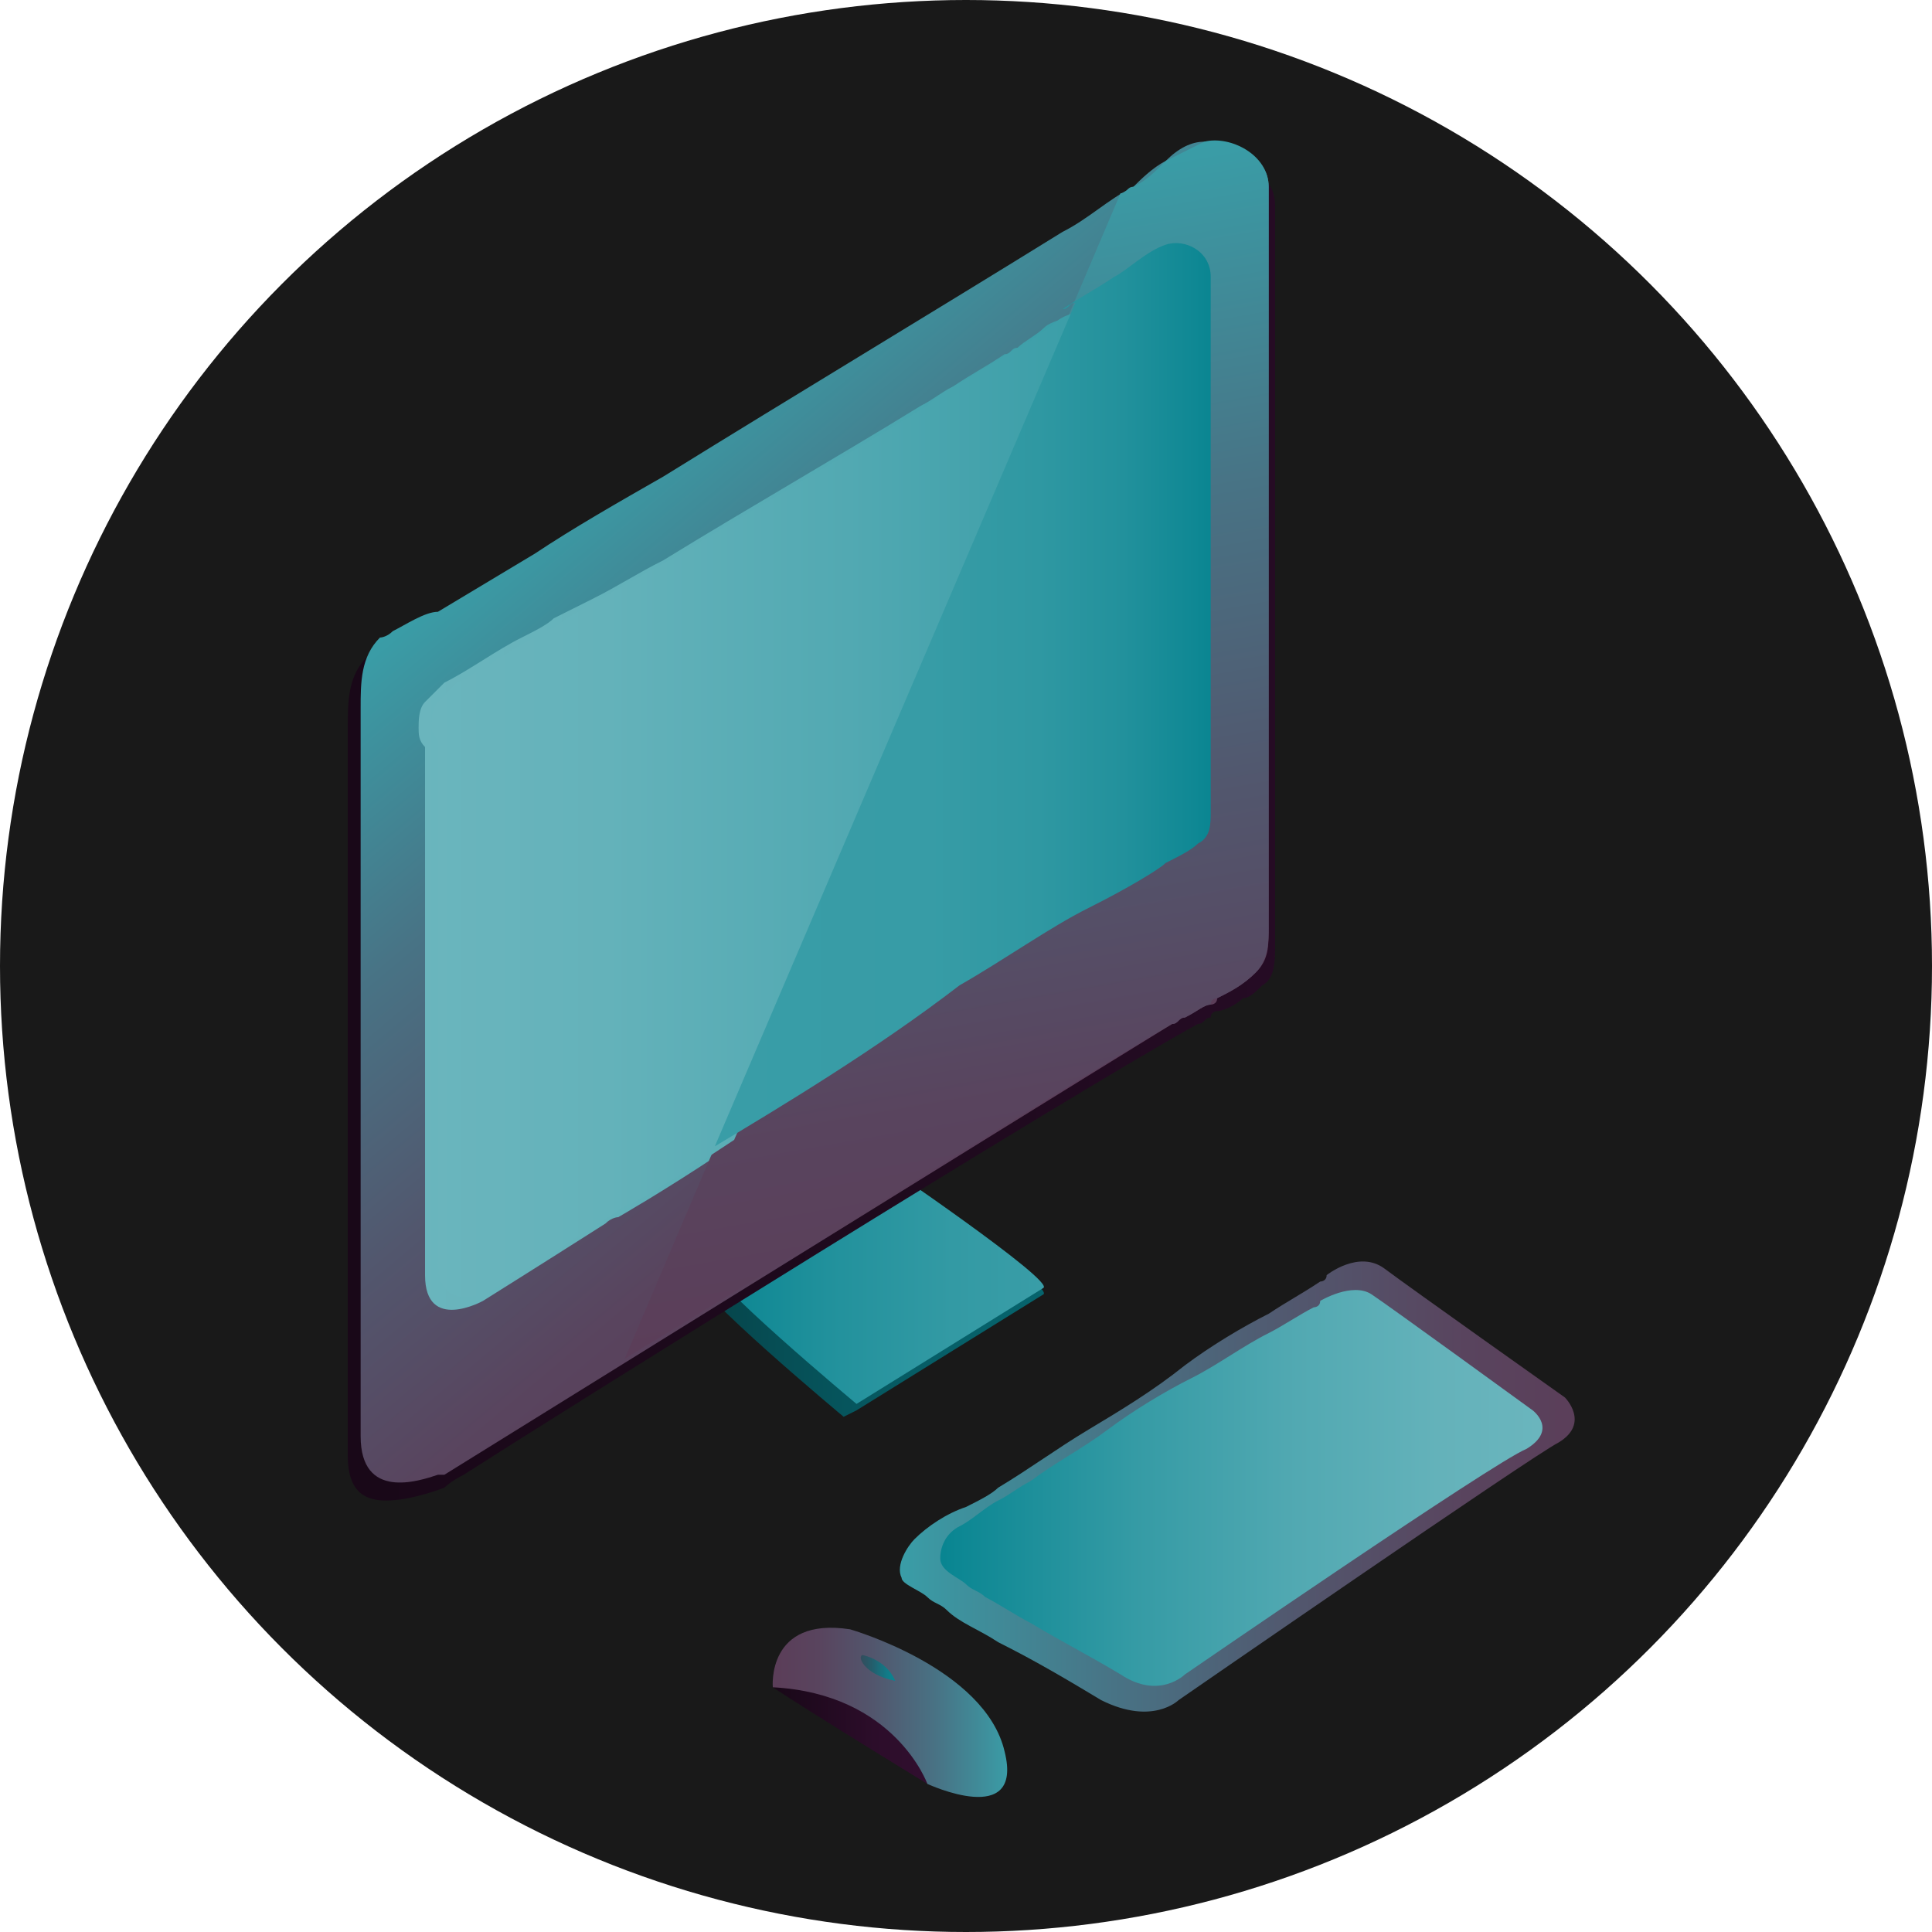
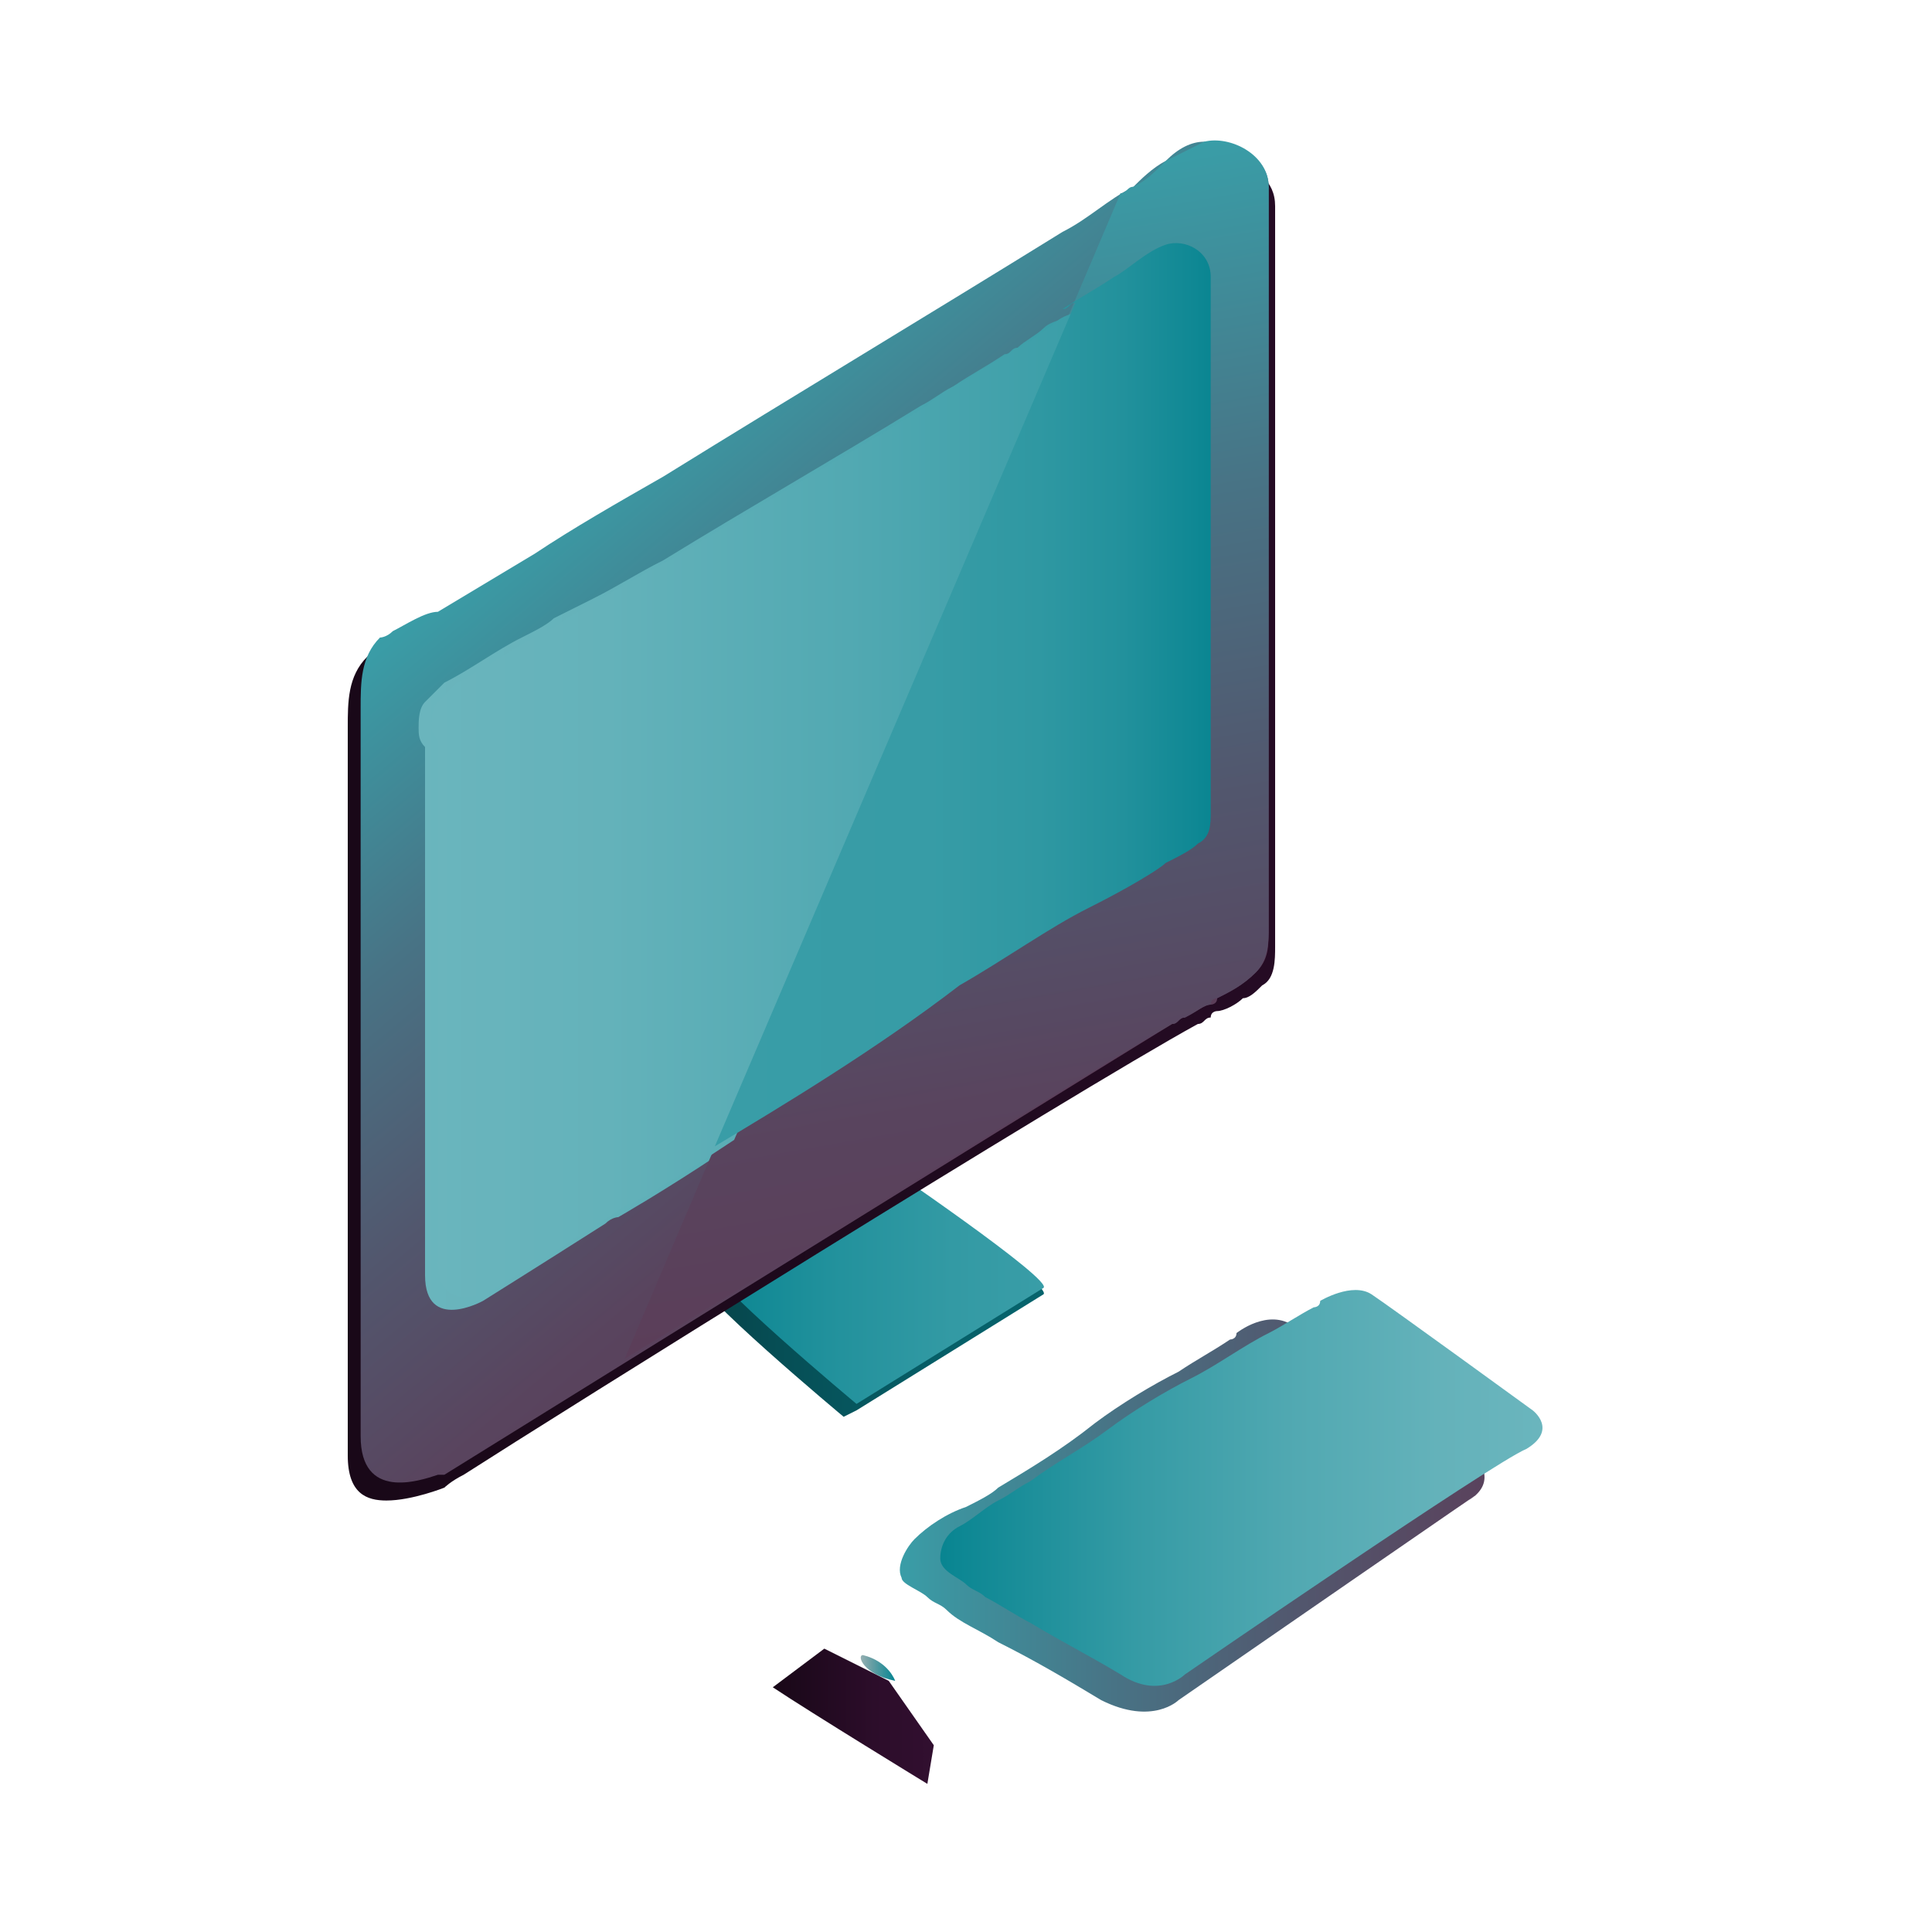
<svg xmlns="http://www.w3.org/2000/svg" version="1.1" id="Laag_1" x="0px" y="0px" viewBox="0 0 30 30" enable-background="new 0 0 30 30" xml:space="preserve">
-   <circle fill="#191919" cx="15" cy="15" r="15" />
  <g>
    <g>
      <linearGradient id="SVGID_1_" gradientUnits="userSpaceOnUse" x1="-74.168" y1="20.035" x2="-68.644" y2="20.035" gradientTransform="matrix(-1 0 0 1 -57.894 0)">
        <stop offset="0" style="stop-color:#06646D" />
        <stop offset="0.318" style="stop-color:#065E67" />
        <stop offset="0.756" style="stop-color:#064E55" />
        <stop offset="1" style="stop-color:#064248" />
      </linearGradient>
      <path fill="url(#SVGID_1_)" d="M12.7,18.4c0.3-0.1,0.6-0.3,0.9-0.4c0,0,2.8,2,2.6,2.1l-2.9,1.8l0,0L13.1,22c0,0,0,0,0,0l0,0    c0,0-2.4-2-2.3-2.2C10.7,19.8,11.5,18.9,12.7,18.4z" />
      <linearGradient id="SVGID_2_" gradientUnits="userSpaceOnUse" x1="-74.094" y1="19.869" x2="-68.867" y2="19.869" gradientTransform="matrix(-1 0 0 1 -57.894 0)">
        <stop offset="0" style="stop-color:#399DA7" />
        <stop offset="0.269" style="stop-color:#339AA4" />
        <stop offset="0.638" style="stop-color:#21919C" />
        <stop offset="1" style="stop-color:#098591" />
      </linearGradient>
      <path fill="url(#SVGID_2_)" d="M16.2,20l-2.9,1.8c0,0-2.4-2-2.3-2.2c0,0,1.1-1.2,2.6-1.6C13.6,18,16.4,19.9,16.2,20z" />
    </g>
    <linearGradient id="SVGID_3_" gradientUnits="userSpaceOnUse" x1="-77.66" y1="12.866" x2="-63.298" y2="12.866" gradientTransform="matrix(-1 0 0 1 -57.894 0)">
      <stop offset="0" style="stop-color:#250B24" />
      <stop offset="0.341" style="stop-color:#1F0A1E" />
      <stop offset="1" style="stop-color:#190818" />
    </linearGradient>
    <path fill="url(#SVGID_3_)" d="M5.7,10.2C5.8,10.1,6,10,6.2,9.9c0.2-0.1,0.3-0.2,0.4-0.2c0.1-0.1,0.2-0.1,0.3-0.2   c0.5-0.3,1-0.6,1.5-0.9c0.7-0.4,1.4-0.8,2-1.2c2.1-1.3,4.1-2.5,6.2-3.8c0.4-0.2,0.7-0.5,1.1-0.7c0.2-0.1,0.3-0.2,0.5-0.4   c0,0,0,0,0,0c0.1,0,0.2-0.1,0.3-0.1c0.2,0,0.4,0,0.6,0.1c0.4,0.1,0.7,0.3,0.7,0.7v10.1c0,0.5,0,0.9,0,1.4c0,0.2,0,0.5-0.2,0.6   c-0.1,0.1-0.2,0.2-0.3,0.2c-0.1,0.1-0.3,0.2-0.4,0.2c0,0-0.1,0-0.1,0.1c0,0,0,0,0,0c-0.1,0-0.1,0.1-0.2,0.1c-2,1.1-10,6.1-11.4,7   c0,0,0,0,0,0C7,23,6.9,23.1,6.9,23.1S6.4,23.3,6,23.3c-0.3,0-0.6-0.1-0.6-0.7V11.3C5.4,10.9,5.4,10.5,5.7,10.2z" />
    <linearGradient id="SVGID_4_" gradientUnits="userSpaceOnUse" x1="-74.554" y1="17.436" x2="-66.406" y2="7.726" gradientTransform="matrix(-1 0 0 1 -57.894 0)">
      <stop offset="0" style="stop-color:#5B3E59" />
      <stop offset="0.173" style="stop-color:#59445E" />
      <stop offset="0.411" style="stop-color:#52566D" />
      <stop offset="0.687" style="stop-color:#487385" />
      <stop offset="0.99" style="stop-color:#3A9CA6" />
      <stop offset="1" style="stop-color:#399DA7" />
    </linearGradient>
    <path fill="url(#SVGID_4_)" d="M5.6,11v11.3c0,1,0.9,0.7,1.2,0.6c0,0,0,0,0,0c0.1,0,0.1,0,0.1,0s8.7-5.4,11.3-7   c0.1,0,0.1-0.1,0.2-0.1c0,0,0,0,0,0c0.2-0.1,0.3-0.2,0.4-0.2c0,0,0.1,0,0.1-0.1c0.2-0.1,0.4-0.2,0.6-0.4c0.2-0.2,0.2-0.4,0.2-0.7   c0-0.5,0-0.9,0-1.4V2.9c0-0.5-0.6-0.7-1-0.7c-0.2,0-0.4,0.1-0.6,0.3c0,0,0,0,0,0c-0.2,0.1-0.4,0.3-0.5,0.4   c-0.4,0.2-0.7,0.5-1.1,0.7c-2.1,1.3-4.1,2.5-6.2,3.8c-0.7,0.4-1.4,0.8-2,1.2c-0.5,0.3-1,0.6-1.5,0.9C6.6,9.5,6.3,9.7,6.1,9.8   C6,9.9,5.9,9.9,5.9,9.9C5.6,10.2,5.6,10.6,5.6,11z" />
    <linearGradient id="SVGID_5_" gradientUnits="userSpaceOnUse" x1="-74.584" y1="12.46" x2="-64.365" y2="12.46" gradientTransform="matrix(-1 0 0 1 -57.894 0)">
      <stop offset="0" style="stop-color:#399DA7" />
      <stop offset="0.369" style="stop-color:#52A9B2" />
      <stop offset="0.735" style="stop-color:#64B2BA" />
      <stop offset="1" style="stop-color:#6AB5BD" />
    </linearGradient>
    <path fill="url(#SVGID_5_)" d="M6.5,11.3c0-0.1,0-0.3,0.1-0.4c0.1-0.1,0.2-0.2,0.3-0.3c0.4-0.2,0.8-0.5,1.2-0.7   c0.2-0.1,0.4-0.2,0.5-0.3C8.8,9.5,9,9.4,9.2,9.3c0.4-0.2,0.7-0.4,1.1-0.6c1.3-0.8,2.7-1.6,4-2.4c0.2-0.1,0.3-0.2,0.5-0.3   c0.3-0.2,0.5-0.3,0.8-0.5c0.1,0,0.1-0.1,0.2-0.1c0,0,0,0,0,0c0.1-0.1,0.3-0.2,0.4-0.3c0.1-0.1,0.2-0.1,0.4-0.2   c0.1,0,0.1-0.1,0.2-0.1l0,0l-5.6,13.1h0c-0.9,0.6-1.6,1-1.6,1s-0.1,0-0.2,0.1c-1.1,0.7-1.9,1.2-1.9,1.2s-0.9,0.5-0.9-0.4   c0-0.1,0-0.3,0-0.4c0-0.3,0-0.6,0-0.9c0-0.4,0-0.8,0-1.2c0-0.4,0-0.9,0-1.3c0-0.5,0-0.9,0-1.4c0-0.4,0-0.8,0-1.2c0-0.3,0-0.7,0-1   c0-0.1,0-0.2,0-0.4c0-0.1,0-0.2,0-0.4C6.5,11.5,6.5,11.4,6.5,11.3z" />
    <g>
      <linearGradient id="SVGID_6_" gradientUnits="userSpaceOnUse" x1="-82.49" y1="23.046" x2="-71.865" y2="23.046" gradientTransform="matrix(-1 0 0 1 -57.894 0)">
        <stop offset="0" style="stop-color:#5B3E59" />
        <stop offset="0.173" style="stop-color:#59445E" />
        <stop offset="0.411" style="stop-color:#52566D" />
        <stop offset="0.687" style="stop-color:#487385" />
        <stop offset="0.99" style="stop-color:#3A9CA6" />
        <stop offset="1" style="stop-color:#399DA7" />
      </linearGradient>
-       <path fill="url(#SVGID_6_)" d="M18.3,26.4c0,0-0.4,0.4-1.2,0c-0.5-0.3-1-0.6-1.6-0.9c-0.3-0.2-0.6-0.3-0.8-0.5    c-0.1-0.1-0.2-0.1-0.3-0.2c-0.1-0.1-0.4-0.2-0.4-0.3c-0.1-0.2,0.1-0.5,0.2-0.6c0.2-0.2,0.5-0.4,0.8-0.5c0.2-0.1,0.4-0.2,0.5-0.3    c0.5-0.3,0.9-0.6,1.4-0.9c0.5-0.3,1-0.6,1.5-1c0.4-0.3,0.9-0.6,1.3-0.8c0.3-0.2,0.5-0.3,0.8-0.5c0,0,0.1,0,0.1-0.1    c0,0,0.5-0.4,0.9-0.1c0.4,0.3,2.8,2,2.8,2s0.4,0.4-0.1,0.7C23.8,22.6,18.3,26.4,18.3,26.4z" />
+       <path fill="url(#SVGID_6_)" d="M18.3,26.4c0,0-0.4,0.4-1.2,0c-0.5-0.3-1-0.6-1.6-0.9c-0.3-0.2-0.6-0.3-0.8-0.5    c-0.1-0.1-0.2-0.1-0.3-0.2c-0.1-0.1-0.4-0.2-0.4-0.3c-0.1-0.2,0.1-0.5,0.2-0.6c0.2-0.2,0.5-0.4,0.8-0.5c0.2-0.1,0.4-0.2,0.5-0.3    c0.5-0.3,1-0.6,1.5-1c0.4-0.3,0.9-0.6,1.3-0.8c0.3-0.2,0.5-0.3,0.8-0.5c0,0,0.1,0,0.1-0.1    c0,0,0.5-0.4,0.9-0.1c0.4,0.3,2.8,2,2.8,2s0.4,0.4-0.1,0.7C23.8,22.6,18.3,26.4,18.3,26.4z" />
      <linearGradient id="SVGID_7_" gradientUnits="userSpaceOnUse" x1="-81.813" y1="23.046" x2="-72.55" y2="23.046" gradientTransform="matrix(-1 0 0 1 -57.894 0)">
        <stop offset="0" style="stop-color:#6AB5BD" />
        <stop offset="0.171" style="stop-color:#64B2BA" />
        <stop offset="0.406" style="stop-color:#52A9B2" />
        <stop offset="0.678" style="stop-color:#359BA5" />
        <stop offset="0.977" style="stop-color:#0C8793" />
        <stop offset="1" style="stop-color:#098591" />
      </linearGradient>
      <path fill="url(#SVGID_7_)" d="M18.4,26c0,0-0.4,0.4-1,0c-0.5-0.3-0.9-0.5-1.4-0.8c-0.2-0.1-0.5-0.3-0.7-0.4    c-0.1-0.1-0.2-0.1-0.3-0.2c-0.1-0.1-0.4-0.2-0.4-0.4c0-0.2,0.1-0.4,0.3-0.5c0.2-0.1,0.4-0.3,0.6-0.4c0.2-0.1,0.3-0.2,0.5-0.3    c0.4-0.3,0.8-0.5,1.2-0.8c0.4-0.3,0.9-0.6,1.3-0.8c0.4-0.2,0.8-0.5,1.2-0.7c0.2-0.1,0.5-0.3,0.7-0.4c0,0,0.1,0,0.1-0.1    c0,0,0.5-0.3,0.8-0.1c0.3,0.2,2.5,1.8,2.5,1.8s0.4,0.3-0.1,0.6C23.2,22.7,18.4,26,18.4,26z" />
    </g>
    <g>
      <linearGradient id="SVGID_8_" gradientUnits="userSpaceOnUse" x1="-72.497" y1="26.651" x2="-69.98" y2="26.651" gradientTransform="matrix(-1 0 0 1 -57.894 0)">
        <stop offset="0" style="stop-color:#320F30" />
        <stop offset="0.41" style="stop-color:#2C0D2A" />
        <stop offset="0.974" style="stop-color:#1A0819" />
        <stop offset="1" style="stop-color:#190818" />
      </linearGradient>
      <path fill="url(#SVGID_8_)" d="M14.4,27.7c0,0-1.8-1.1-2.4-1.5l0.8-0.6l1,0.5l0.7,1L14.4,27.7z" />
      <linearGradient id="SVGID_9_" gradientUnits="userSpaceOnUse" x1="-69.979" y1="26.565" x2="-73.571" y2="26.565" gradientTransform="matrix(-1 0 0 1 -57.894 0)">
        <stop offset="0" style="stop-color:#5B3E59" />
        <stop offset="0.173" style="stop-color:#59445E" />
        <stop offset="0.411" style="stop-color:#52566D" />
        <stop offset="0.687" style="stop-color:#487385" />
        <stop offset="0.99" style="stop-color:#3A9CA6" />
        <stop offset="1" style="stop-color:#399DA7" />
      </linearGradient>
-       <path fill="url(#SVGID_9_)" d="M14.4,27.7c0,0-0.5-1.4-2.4-1.5c0,0-0.1-1.1,1.2-0.9c0,0,2.1,0.6,2.4,1.9    C15.9,28.4,14.4,27.7,14.4,27.7z" />
      <linearGradient id="SVGID_10_" gradientUnits="userSpaceOnUse" x1="-71.775" y1="25.921" x2="-71.239" y2="25.921" gradientTransform="matrix(-1 0 0 1 -57.894 0)">
        <stop offset="0" style="stop-color:#098591" />
        <stop offset="0.205" style="stop-color:#097F8B;stop-opacity:0.877" />
        <stop offset="0.487" style="stop-color:#086F79;stop-opacity:0.708" />
        <stop offset="0.814" style="stop-color:#07545C;stop-opacity:0.512" />
        <stop offset="1" style="stop-color:#064248;stop-opacity:0.4" />
      </linearGradient>
      <path fill="url(#SVGID_10_)" d="M13.9,26.1c0,0-0.1-0.3-0.5-0.4C13.3,25.7,13.4,26,13.9,26.1z" />
    </g>
    <linearGradient id="SVGID_11_" gradientUnits="userSpaceOnUse" x1="-74.006" y1="19.939" x2="-71.054" y2="3.196" gradientTransform="matrix(-1 0 0 1 -57.894 0)">
      <stop offset="0" style="stop-color:#5B3E59" />
      <stop offset="0.173" style="stop-color:#59445E" />
      <stop offset="0.411" style="stop-color:#52566D" />
      <stop offset="0.687" style="stop-color:#487385" />
      <stop offset="0.99" style="stop-color:#3A9CA6" />
      <stop offset="1" style="stop-color:#399DA7" />
    </linearGradient>
    <path fill="url(#SVGID_11_)" d="M17.4,3c0.1,0,0.1-0.1,0.2-0.1c0.2-0.1,0.3-0.2,0.5-0.4c0,0,0,0,0,0c0.2-0.1,0.4-0.2,0.6-0.3   c0.4-0.1,1,0.2,1,0.7V13c0,0.5,0,0.9,0,1.4c0,0.2,0,0.5-0.2,0.7c-0.2,0.2-0.4,0.3-0.6,0.4c0,0-0.1,0-0.1,0.1   c-0.1,0-0.2,0.1-0.4,0.2c0,0,0,0,0,0c-0.1,0-0.1,0.1-0.2,0.1c-1.7,1-5.7,3.5-8.5,5.2L17.4,3z" />
    <linearGradient id="SVGID_12_" gradientUnits="userSpaceOnUse" x1="-74.831" y1="12.365" x2="-64.612" y2="12.365" gradientTransform="matrix(-1 0 0 1 -57.894 0)">
      <stop offset="0" style="stop-color:#399DA7" />
      <stop offset="0.369" style="stop-color:#52A9B2" />
      <stop offset="0.735" style="stop-color:#64B2BA" />
      <stop offset="1" style="stop-color:#6AB5BD" />
    </linearGradient>
    <path fill="url(#SVGID_12_)" d="M6.7,11.3c0-0.1,0-0.3,0.1-0.4c0.1-0.1,0.2-0.2,0.3-0.3c0.4-0.2,0.8-0.5,1.2-0.7   c0.2-0.1,0.4-0.2,0.5-0.3c0.2-0.1,0.3-0.2,0.5-0.3c0.4-0.2,0.7-0.4,1.1-0.6c1.3-0.8,2.7-1.6,4-2.4C14.6,6.1,14.8,6,15,5.9   c0.3-0.2,0.5-0.3,0.8-0.5c0.1,0,0.1-0.1,0.2-0.1c0,0,0,0,0,0c0.1-0.1,0.3-0.2,0.4-0.3c0.1-0.1,0.2-0.1,0.4-0.2   c0.1,0,0.1-0.1,0.2-0.1l0,0l-5.6,13h0c-0.9,0.6-1.6,1-1.6,1s-0.1,0-0.2,0.1c-1.1,0.7-1.9,1.2-1.9,1.2s-0.9,0.5-0.9-0.4   c0-0.1,0-0.3,0-0.4c0-0.3,0-0.6,0-0.9c0-0.4,0-0.8,0-1.2c0-0.4,0-0.9,0-1.3c0-0.4,0-0.9,0-1.3c0-0.4,0-0.8,0-1.2c0-0.3,0-0.7,0-1   c0-0.1,0-0.2,0-0.4c0-0.1,0-0.2,0-0.4C6.7,11.4,6.7,11.3,6.7,11.3z" />
    <g>
      <linearGradient id="SVGID_13_" gradientUnits="userSpaceOnUse" x1="-76.737" y1="10.859" x2="-68.957" y2="10.859" gradientTransform="matrix(-1 0 0 1 -57.894 0)">
        <stop offset="0" style="stop-color:#098591" />
        <stop offset="3.705740e-002" style="stop-color:#0F8894" />
        <stop offset="0.181" style="stop-color:#22919C" />
        <stop offset="0.35" style="stop-color:#2F98A2" />
        <stop offset="0.568" style="stop-color:#379CA6" />
        <stop offset="1" style="stop-color:#399DA7" />
      </linearGradient>
      <path fill="url(#SVGID_13_)" d="M11.1,17.8l5.6-13.1l0,0c-0.1,0-0.1,0.1-0.2,0.1c0.3-0.2,0.5-0.3,0.8-0.5c0.2-0.1,0.5-0.4,0.8-0.5    c0.3-0.1,0.7,0.1,0.7,0.5c0,0.1,0,0.3,0,0.4c0,0.9,0,1.8,0,2.7c0,1,0,2,0,3c0,0.5,0,1,0,1.5c0,0.2,0,0.4,0,0.7    c0,0.2,0,0.4-0.2,0.5c-0.1,0.1-0.3,0.2-0.5,0.3c-0.1,0.1-0.6,0.4-1.2,0.7c-0.6,0.3-1.3,0.8-2,1.2C13.6,16.3,12.1,17.2,11.1,17.8    L11.1,17.8z" />
    </g>
  </g>
</svg>